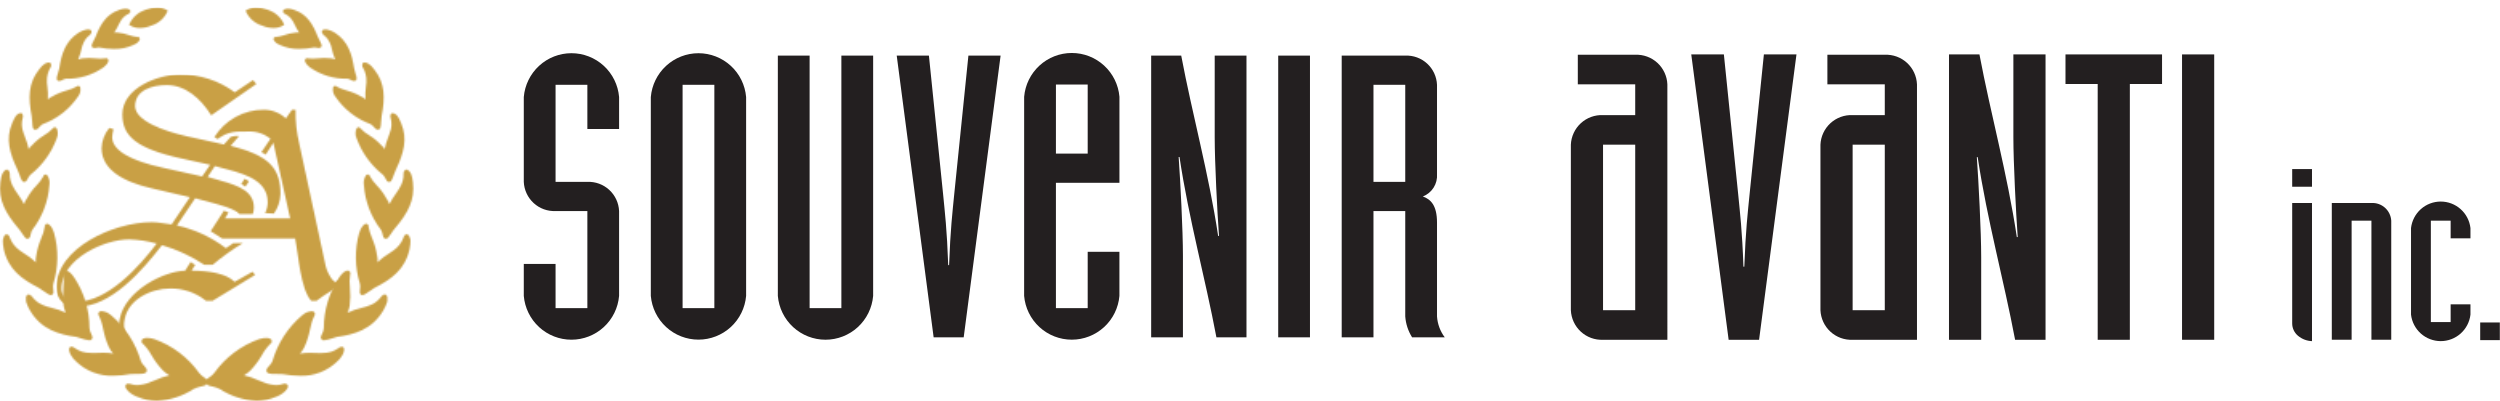
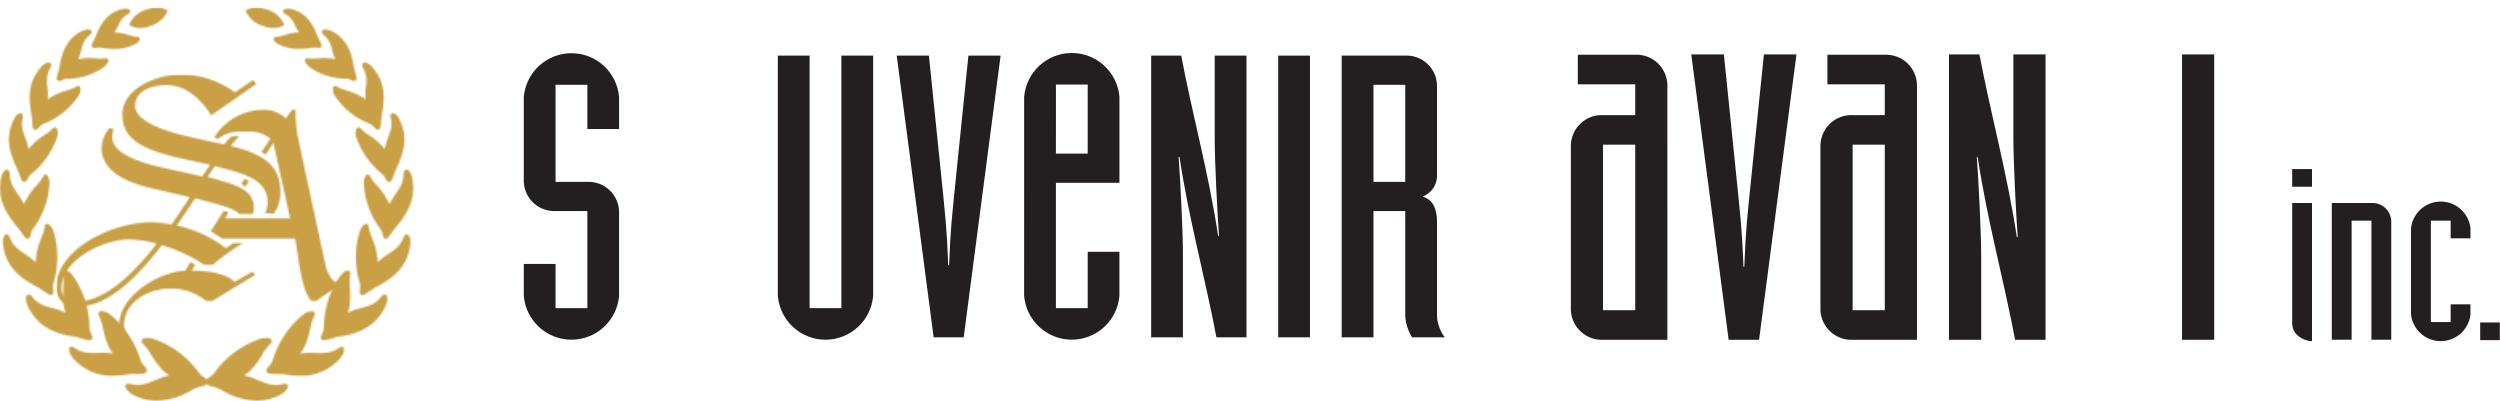
<svg xmlns="http://www.w3.org/2000/svg" width="1559" height="250" viewBox="0 0 1559 250" fill="none">
  <g clip-path="url(#clip0_798_2355)">
    <mask id="mask0_798_2355" style="mask-type:luminance" maskUnits="userSpaceOnUse" x="14" y="0" width="1545" height="249">
      <path d="M1559 0H14.13V248.142H1559V0Z" fill="white" />
    </mask>
    <g mask="url(#mask0_798_2355)">
      <path d="M326.636 164.585H346.451V192.137H366.28V131.613H346.451C343.957 131.722 341.465 131.338 339.119 130.482C336.773 129.626 334.619 128.316 332.779 126.626C330.939 124.936 329.449 122.899 328.395 120.633C327.341 118.366 326.743 115.913 326.636 113.415V60.5C327.272 53.046 330.679 46.102 336.181 41.043C341.683 35.983 348.881 33.175 356.351 33.175C363.822 33.175 371.02 35.983 376.522 41.043C382.024 46.102 385.431 53.046 386.067 60.5V80.434H366.28V52.882H346.451V113.415H366.28C371.312 113.204 376.222 115.002 379.931 118.415C383.64 121.827 385.845 126.574 386.062 131.613V184.514C385.426 191.968 382.02 198.912 376.517 203.971C371.015 209.031 363.817 211.839 356.347 211.839C348.877 211.839 341.679 209.031 336.176 203.971C330.674 198.912 327.268 191.968 326.632 184.514L326.636 164.585Z" fill="#231F20" />
-       <path d="M405.849 60.509C406.485 53.055 409.891 46.112 415.393 41.052C420.896 35.992 428.094 33.185 435.564 33.185C443.034 33.185 450.232 35.992 455.734 41.052C461.237 46.112 464.643 53.055 465.279 60.509V184.523C464.63 191.968 461.218 198.899 455.717 203.948C450.217 208.997 443.026 211.798 435.564 211.798C428.102 211.798 420.911 208.997 415.41 203.948C409.909 198.899 406.498 191.968 405.849 184.523V60.509ZM445.469 52.882H425.663V192.137H445.469V52.882Z" fill="#231F20" />
      <path d="M544.491 184.524C543.855 191.978 540.449 198.921 534.947 203.981C529.444 209.041 522.246 211.848 514.776 211.848C507.306 211.848 500.108 209.041 494.605 203.981C489.103 198.921 485.697 191.978 485.061 184.524V34.679H504.876V192.146H524.681V34.679H544.496L544.491 184.524Z" fill="#231F20" />
      <path d="M559.196 34.679H579.27L588.11 121.038C589.179 132.118 590.517 142.934 591.313 165.335H591.85C592.66 142.939 593.993 132.118 595.067 121.038L603.898 34.679H623.977L600.959 210.363H582.218L559.196 34.679Z" fill="#231F20" />
      <path d="M638.658 60.335C639.3 52.886 642.709 45.95 648.21 40.896C653.711 35.842 660.905 33.038 668.371 33.038C675.836 33.038 683.03 35.842 688.531 40.896C694.032 45.95 697.441 52.886 698.083 60.335V113.981H658.473V192.156H678.287V157.042H698.069V184.524C697.427 191.972 694.018 198.909 688.517 203.963C683.016 209.017 675.822 211.821 668.356 211.821C660.891 211.821 653.697 209.017 648.196 203.963C642.695 198.909 639.286 191.972 638.644 184.524L638.658 60.335ZM658.473 95.769H678.287V52.712H658.482L658.473 95.769Z" fill="#231F20" />
      <path d="M717.865 34.679H736.611C743.568 71.59 753.746 107.995 759.633 147.118H760.165C759.096 132.363 757.49 101.118 757.49 85.613V34.679H777.305V210.363H758.559C751.607 173.453 741.424 137.038 735.542 97.915H735.005C736.069 112.674 737.68 143.929 737.68 159.429V210.373H717.865V34.679Z" fill="#231F20" />
      <path d="M816.897 34.675H797.092V210.359H816.897V34.675Z" fill="#231F20" />
      <path d="M836.684 34.675H876.309C878.804 34.566 881.297 34.952 883.644 35.809C885.991 36.667 888.146 37.98 889.986 39.672C891.826 41.364 893.315 43.404 894.367 45.673C895.419 47.942 896.015 50.397 896.119 52.896V108.495C896.345 111.473 895.608 114.445 894.018 116.971C892.427 119.497 890.068 121.444 887.288 122.524C892.101 124.245 896.119 127.934 896.119 138.759V197.316C896.433 202.039 898.108 206.57 900.942 210.359H880.585C878.111 206.429 876.644 201.949 876.313 197.316V131.618H856.498V210.359H836.684V34.675ZM856.498 113.415H876.313V52.896H856.498V113.415Z" fill="#231F20" />
      <path d="M1039.78 211.891H999.653C997.126 212 994.602 211.608 992.226 210.739C989.85 209.87 987.667 208.541 985.804 206.828C983.941 205.114 982.433 203.05 981.367 200.752C980.3 198.455 979.696 195.97 979.589 193.439V90.217C979.697 87.687 980.302 85.203 981.369 82.907C982.436 80.611 983.944 78.548 985.808 76.835C987.671 75.123 989.853 73.795 992.228 72.928C994.604 72.06 997.127 71.669 999.653 71.778H1019.72V52.58H983.922V34.141H1019.72C1022.24 34.033 1024.77 34.424 1027.14 35.292C1029.52 36.16 1031.7 37.489 1033.56 39.201C1035.42 40.913 1036.93 42.976 1037.99 45.271C1039.06 47.567 1039.67 50.05 1039.77 52.58L1039.78 211.891ZM999.653 193.439H1019.72V90.217H999.653V193.439Z" fill="#231F20" />
      <path d="M1195.43 211.892H1155.3C1152.78 212.002 1150.25 211.612 1147.87 210.744C1145.5 209.876 1143.31 208.547 1141.45 206.833C1139.58 205.119 1138.07 203.054 1137.01 200.756C1135.94 198.457 1135.34 195.971 1135.23 193.439V90.217C1135.34 87.686 1135.94 85.201 1137.01 82.905C1138.08 80.608 1139.59 78.545 1141.45 76.832C1143.32 75.12 1145.5 73.792 1147.88 72.925C1150.25 72.058 1152.78 71.668 1155.3 71.778H1175.35V52.58H1139.56V34.142H1175.35C1180.46 33.92 1185.44 35.739 1189.21 39.197C1192.97 42.654 1195.21 47.469 1195.43 52.58L1195.43 211.892ZM1155.3 193.439H1175.35V90.217H1155.3V193.439Z" fill="#231F20" />
      <path d="M1054.67 33.943H1075.01L1083.96 121.415C1085.05 132.637 1086.41 143.585 1087.21 166.283H1087.75C1088.57 143.599 1089.92 132.637 1091.01 121.415L1099.96 33.943H1120.28L1096.96 211.891H1077.98L1054.67 33.943Z" fill="#231F20" />
      <path d="M1215.4 33.943H1234.38C1241.45 71.325 1251.74 108.212 1257.7 147.84H1258.24C1257.17 132.887 1255.54 101.241 1255.54 85.538V33.943H1275.6V211.891H1256.62C1249.55 174.505 1239.27 137.623 1233.28 97.995H1232.75C1233.84 112.948 1235.47 144.604 1235.47 160.307V211.891H1215.39L1215.4 33.943Z" fill="#231F20" />
-       <path d="M1308.12 52.382H1288.04V33.934H1348.25V52.382H1328.17V211.887H1308.12L1308.12 52.382Z" fill="#231F20" />
      <path d="M1380.78 33.934H1360.72V211.882H1380.78V33.934Z" fill="#231F20" />
      <path d="M1441.76 212.736C1438.58 212.623 1435.53 211.462 1433.08 209.434C1431.94 208.496 1431.01 207.316 1430.38 205.977C1429.74 204.639 1429.41 203.175 1429.41 201.693V126.585H1441.76L1441.76 212.736ZM1441.76 116.443H1429.41V105.415H1441.76V116.443ZM1559 212.113H1546.65V201.085H1559V212.113Z" fill="#231F20" />
      <path d="M1454.11 126.59H1478.82C1481.92 126.416 1484.96 127.48 1487.28 129.55C1489.59 131.619 1491 134.524 1491.18 137.627V211.849H1478.82V137.627H1466.47V211.849H1454.11V126.59Z" fill="#231F20" />
      <path d="M1540.58 196.193C1540.05 200.746 1537.87 204.945 1534.45 207.993C1531.04 211.04 1526.62 212.724 1522.04 212.724C1517.47 212.724 1513.05 211.04 1509.63 207.993C1506.22 204.945 1504.04 200.746 1503.51 196.193V142.217C1504.04 137.665 1506.22 133.466 1509.63 130.418C1513.05 127.37 1517.47 125.686 1522.04 125.686C1526.62 125.686 1531.04 127.37 1534.45 130.418C1537.87 133.466 1540.05 137.665 1540.58 142.217V148.623H1528.22V137.623H1515.88V200.83H1528.22V189.783H1540.58V196.193Z" fill="#231F20" />
    </g>
    <mask id="mask1_798_2355" style="mask-type:luminance" maskUnits="userSpaceOnUse" x="-1" y="4" width="259" height="246">
-       <path d="M88.34 212.264C88.227 212.653 88.241 213.067 88.381 213.447C88.521 213.827 88.779 214.151 89.117 214.373C91.223 216.446 93.012 218.819 94.425 221.415C96.425 224.914 98.847 228.154 101.636 231.061C102.827 232.24 104.174 233.25 105.64 234.061C102.547 234.771 99.537 235.802 96.658 237.137C95.311 237.712 94.148 238.208 93.078 238.552L92.834 238.641C90.471 239.559 87.971 240.071 85.439 240.156C84.009 240.174 82.589 239.923 81.252 239.415C80.892 239.301 80.517 239.244 80.14 239.245C79.76 239.204 79.375 239.28 79.039 239.463C78.702 239.645 78.429 239.927 78.256 240.269C77.856 241.255 78.482 242.486 80.239 244.217C81.821 245.657 83.678 246.761 85.698 247.462C89.535 249.118 93.667 249.981 97.845 250C105.975 249.588 113.854 247.039 120.688 242.608C122.021 241.966 123.418 241.47 124.857 241.127C126.632 240.656 128.314 240.599 128.888 239.476C129.491 240.608 131.173 240.646 132.92 241.127C134.356 241.469 135.752 241.963 137.084 242.599C143.919 247.036 151.802 249.589 159.936 250C164.114 249.976 168.245 249.113 172.083 247.462C174.087 246.765 175.93 245.673 177.505 244.25C179.299 242.486 179.926 241.255 179.516 240.269C179.191 239.794 178.708 239.45 178.154 239.297C177.6 239.144 177.009 239.193 176.487 239.434C175.161 239.93 173.754 240.175 172.338 240.156C169.808 240.074 167.311 239.562 164.953 238.641L164.675 238.547C163.629 238.207 162.466 237.712 161.123 237.132C158.243 235.797 155.231 234.766 152.137 234.057C153.605 233.243 154.955 232.232 156.15 231.052C158.934 228.143 161.354 224.905 163.356 221.41C164.758 218.828 166.531 216.464 168.617 214.396C168.963 214.175 169.23 213.849 169.376 213.465C169.523 213.081 169.542 212.66 169.432 212.264C168.834 210.538 165.508 210.174 161.552 211.486C150.316 215.496 140.57 222.844 133.612 232.547C132.859 233.447 132.008 234.261 131.074 234.972C129.986 235.868 129.129 235.844 128.893 236.858C128.653 235.915 127.763 235.863 126.708 234.972C125.777 234.261 124.925 233.451 124.169 232.557C117.223 222.848 107.484 215.494 96.253 211.476C94.836 210.982 93.35 210.713 91.849 210.679C90.012 210.679 88.703 211.231 88.35 212.259M61.465 195.005C61.325 195.308 61.27 195.645 61.308 195.978C61.345 196.31 61.473 196.626 61.677 196.891C62.948 199.508 63.842 202.292 64.334 205.16C65.071 209.001 66.242 212.745 67.824 216.321C68.559 217.826 69.501 219.222 70.621 220.467C68.626 220.147 66.608 219.989 64.588 219.995C63.283 219.995 62.054 220.042 60.914 220.09C59.944 220.118 59.03 220.16 58.215 220.16H57.66C57.353 220.123 56.967 220.108 56.505 220.075C52.951 220.166 49.464 219.095 46.572 217.024C46.032 216.519 45.335 216.216 44.599 216.165C44.35 216.154 44.103 216.208 43.882 216.323C43.661 216.439 43.474 216.61 43.341 216.821C42.823 217.618 43.026 218.943 43.968 221.066C44.938 222.854 46.239 224.44 47.801 225.741C53.911 231.475 62.04 234.55 70.409 234.292C74.101 234.25 77.783 233.913 81.421 233.283C82.701 233.178 83.986 233.145 85.269 233.184H86.682C88.943 233.184 91.18 233.038 91.576 231.363C91.774 230.156 90.888 229.203 89.956 228.193C89.095 227.36 88.393 226.377 87.883 225.292C84.64 214.059 78.136 204.044 69.199 196.519C67.601 195.112 65.606 194.235 63.49 194.009C63.089 193.961 62.682 194.03 62.319 194.207C61.955 194.384 61.651 194.663 61.442 195.009M188.554 196.514C179.613 204.036 173.109 214.052 169.87 225.288C169.36 226.388 168.651 227.385 167.779 228.226C166.837 229.236 165.965 230.189 166.168 231.457C166.549 233.075 168.787 233.217 171.043 233.217H172.456C173.728 233.178 175.002 233.211 176.271 233.316C179.923 233.945 183.619 234.282 187.325 234.325C195.697 234.576 203.827 231.492 209.933 225.75C211.463 224.47 212.741 222.915 213.701 221.165C214.671 219 214.869 217.679 214.351 216.877C214.215 216.668 214.027 216.498 213.806 216.383C213.585 216.268 213.338 216.212 213.088 216.222C212.354 216.272 211.659 216.573 211.12 217.075C208.228 219.151 204.738 220.224 201.182 220.132C200.711 220.16 200.334 220.179 200.098 220.207H199.477C198.652 220.207 197.753 220.17 196.778 220.137C195.638 220.09 194.423 220.042 193.104 220.042C191.082 220.037 189.063 220.194 187.066 220.514C188.188 219.27 189.13 217.874 189.864 216.368C191.454 212.801 192.633 209.065 193.377 205.231C193.864 202.392 194.742 199.635 195.987 197.038C196.21 196.765 196.352 196.436 196.398 196.087C196.444 195.737 196.391 195.382 196.246 195.061C196.036 194.714 195.731 194.435 195.366 194.257C195.002 194.08 194.594 194.012 194.192 194.061C192.082 194.285 190.094 195.161 188.502 196.566M39.564 169.34C39.385 169.609 39.275 169.918 39.241 170.24C39.207 170.562 39.252 170.888 39.371 171.189C39.776 173.918 39.825 176.688 39.517 179.429C39.182 183.156 39.232 186.907 39.667 190.623C39.926 192.142 40.383 193.62 41.029 195.019C38.233 193.677 35.294 192.658 32.268 191.981C31.204 191.703 30.243 191.462 29.442 191.203L28.745 190.958C25.254 190.027 22.18 187.938 20.027 185.033C19.791 184.654 19.475 184.331 19.102 184.087C18.728 183.842 18.306 183.682 17.865 183.618C17.66 183.614 17.456 183.654 17.268 183.736C17.079 183.817 16.91 183.938 16.772 184.09C16.179 184.745 16.019 185.976 16.259 188.146C16.886 190.086 17.725 191.951 18.76 193.708C25.792 205.561 36.808 208.604 47.599 210.104C48.494 210.311 49.554 210.651 50.618 210.995C52.231 211.61 53.917 212.013 55.634 212.193C56.802 212.193 57.278 211.66 57.429 211.292C57.947 210.349 57.429 209.297 56.897 208.198C56.256 207.084 55.883 205.835 55.809 204.552C55.775 193.32 52.444 182.345 46.228 172.995C44.462 170.302 42.46 168.689 40.92 168.689C40.659 168.681 40.399 168.736 40.163 168.85C39.927 168.963 39.722 169.131 39.564 169.34ZM211.539 172.962C205.298 182.332 201.954 193.336 201.926 204.599C201.845 205.864 201.473 207.092 200.838 208.189C200.296 209.297 199.788 210.34 200.273 211.222C200.437 211.556 200.702 211.831 201.031 212.005C201.36 212.18 201.736 212.245 202.105 212.193C203.82 212.013 205.505 211.61 207.116 210.995C208.185 210.651 209.245 210.311 210.055 210.123C220.926 208.599 231.947 205.557 238.998 193.665C240.047 191.893 240.886 190.004 241.499 188.038C241.725 185.957 241.56 184.736 240.972 184.09C240.833 183.939 240.664 183.818 240.475 183.737C240.287 183.656 240.084 183.615 239.879 183.618C239.429 183.685 239 183.851 238.623 184.104C238.245 184.357 237.927 184.69 237.693 185.08C235.542 187.971 232.475 190.045 228.994 190.962L228.33 191.207C227.515 191.481 226.554 191.726 225.504 192.005C222.469 192.681 219.52 193.7 216.715 195.042C217.363 193.64 217.821 192.156 218.076 190.632C218.515 186.921 218.567 183.175 218.232 179.453C217.927 176.737 217.969 173.993 218.359 171.288C218.488 170.977 218.539 170.639 218.509 170.304C218.479 169.969 218.367 169.646 218.185 169.363C218.025 169.156 217.818 168.989 217.581 168.878C217.345 168.766 217.085 168.713 216.823 168.722C215.269 168.722 213.286 170.335 211.548 172.967M28.331 140.071C28.162 140.257 28.036 140.477 27.96 140.716C27.885 140.956 27.862 141.208 27.892 141.457C27.476 143.897 26.753 146.275 25.74 148.533C24.257 151.961 23.216 155.564 22.641 159.255C22.284 160.662 22.185 162.123 22.349 163.566C20.121 161.478 17.683 159.628 15.072 158.047C14.248 157.514 13.489 157.024 12.872 156.575L12.599 156.368C9.622 154.363 7.345 151.477 6.085 148.113C5.911 147.34 5.233 146.118 4.149 146.118C2.694 146.118 2.12 148.094 1.757 149.891C1.761 151.635 1.943 153.373 2.298 155.08L2.374 155.552C5.148 167.665 13.056 173.858 24.04 179.41C24.982 179.957 26.074 180.726 27.125 181.467C29.353 183.047 30.77 184.014 31.792 184.014C32.143 184.02 32.482 183.886 32.734 183.641C33.554 182.825 33.394 181.637 33.205 180.387C32.989 179.27 33 178.121 33.238 177.009C36.451 166.639 36.603 155.559 33.676 145.104C32.588 141.731 30.883 139.542 29.353 139.542C29.153 139.542 28.956 139.584 28.775 139.665C28.593 139.747 28.43 139.865 28.297 140.014M224.03 145.108C221.094 155.572 221.245 166.663 224.463 177.042C224.7 178.148 224.71 179.291 224.491 180.401C224.322 181.651 224.166 182.84 224.991 183.67C225.115 183.79 225.263 183.884 225.425 183.947C225.587 184.009 225.759 184.038 225.933 184.033C226.955 184.033 228.372 183.061 230.605 181.486C231.655 180.745 232.734 179.976 233.643 179.448C244.674 173.877 252.586 167.689 255.37 155.509L255.436 155.085C255.801 153.342 255.98 151.564 255.968 149.783C255.624 148.066 255.026 146.085 253.613 146.085C252.525 146.085 251.847 147.307 251.682 148.038C250.424 151.42 248.137 154.323 245.145 156.335L244.9 156.524C244.254 156.995 243.487 157.467 242.672 158.009C240.069 159.588 237.637 161.433 235.414 163.514C235.584 162.116 235.491 160.699 235.141 159.335C234.566 155.6 233.517 151.954 232.018 148.486C231.03 146.273 230.309 143.95 229.87 141.566C229.911 141.292 229.892 141.013 229.816 140.747C229.74 140.48 229.607 140.234 229.427 140.024C229.295 139.875 229.132 139.756 228.95 139.675C228.768 139.593 228.571 139.552 228.372 139.552C226.837 139.552 225.141 141.741 224.053 145.104M1.441 108.387C0.916 109.763 0.57 111.201 0.41 112.665L0.245 113.637C-1.168 124.825 3.627 133.123 11.276 142.179C12.186 143.222 13.01 144.337 13.739 145.514C15.227 147.764 16.061 148.929 17.107 148.929C17.291 148.936 17.474 148.897 17.639 148.816C18.708 148.391 18.939 147.226 19.16 146.104C19.29 145.082 19.652 144.104 20.22 143.245C26.413 135.218 30.096 125.535 30.803 115.415C31.166 113.324 30.715 111.173 29.541 109.406C29.396 109.228 29.214 109.084 29.009 108.982C28.803 108.88 28.578 108.824 28.349 108.816C28.086 108.816 27.242 108.92 26.936 110.141C25.79 112.154 24.385 114.008 22.759 115.656C20.395 118.08 18.381 120.823 16.777 123.807C15.944 124.851 15.343 126.062 15.015 127.358C13.849 125.122 12.515 122.978 11.026 120.943C10.273 119.873 9.613 118.948 9.142 118.146C9.015 117.901 8.845 117.604 8.671 117.264C6.887 114.568 5.996 111.378 6.123 108.146C6.033 107.009 5.416 105.788 4.272 105.788C3.33 105.788 2.477 106.571 1.446 108.382M251.649 108.316C251.755 111.497 250.862 114.632 249.096 117.278C248.903 117.623 248.734 117.915 248.625 118.118C248.154 118.962 247.49 119.882 246.741 120.948C245.257 122.982 243.926 125.125 242.761 127.358C242.466 126.12 241.898 124.963 241.099 123.972C239.454 120.922 237.393 118.117 234.976 115.637C233.35 113.988 231.946 112.134 230.798 110.123C230.511 108.901 229.663 108.797 229.385 108.797C229.157 108.805 228.933 108.862 228.728 108.964C228.524 109.066 228.343 109.21 228.198 109.387C227.026 111.137 226.572 113.272 226.931 115.349C227.635 125.499 231.326 135.213 237.538 143.264C238.095 144.116 238.449 145.084 238.574 146.094C238.8 147.217 239.045 148.382 239.959 148.736C240.159 148.862 240.391 148.927 240.628 148.924C241.678 148.924 242.512 147.759 244 145.509C244.739 144.316 245.576 143.187 246.501 142.132C254.117 133.118 258.902 124.821 257.494 113.594L257.334 112.651C257.174 111.167 256.819 109.711 256.279 108.321C255.262 106.561 254.395 105.778 253.453 105.778C252.304 105.778 251.691 107.005 251.607 108.307M243.755 71.075C243.552 71.447 243.431 71.858 243.402 72.281C243.373 72.704 243.435 73.127 243.586 73.523C244.439 76.506 244.29 79.686 243.162 82.575L243.006 83.104C242.78 83.821 242.465 84.632 242.125 85.528C241.134 87.942 240.372 90.443 239.851 93C239.297 92.029 238.559 91.175 237.679 90.486C235.423 88.039 232.834 85.924 229.988 84.203C228.144 83.137 226.465 81.807 225.005 80.255C224.871 79.991 224.669 79.767 224.421 79.607C224.173 79.446 223.887 79.354 223.592 79.34C223.354 79.344 223.12 79.406 222.912 79.522C222.704 79.637 222.526 79.801 222.395 80C221.958 80.961 221.726 82.003 221.714 83.058C221.702 84.114 221.91 85.161 222.325 86.132C225.56 95.105 231.237 102.992 238.715 108.901C239.429 109.583 239.998 110.403 240.387 111.311C240.901 112.325 241.433 113.377 242.422 113.439L242.714 113.472C243.995 113.472 244.631 111.698 245.592 109.009C245.955 107.939 246.374 106.889 246.85 105.863C251.809 95.486 254.277 86.599 250.147 76.797C249.902 76.273 249.676 75.778 249.473 75.33C249.051 74.221 248.47 73.178 247.749 72.236C247.044 71.338 246.039 70.725 244.918 70.509C244.702 70.507 244.488 70.558 244.296 70.66C244.104 70.761 243.941 70.909 243.821 71.09M9.957 72.259C9.248 73.194 8.678 74.227 8.266 75.325C8.059 75.797 7.837 76.269 7.569 76.83C3.481 86.599 5.949 95.505 10.913 105.863C11.385 106.889 11.801 107.939 12.161 109.009C13.103 111.698 13.763 113.472 15.044 113.472H15.19C16.329 113.387 16.857 112.34 17.375 111.321C17.768 110.408 18.34 109.584 19.057 108.896C26.523 102.991 32.193 95.115 35.428 86.156C35.842 85.184 36.049 84.138 36.037 83.082C36.025 82.026 35.793 80.985 35.358 80.023C35.227 79.825 35.051 79.661 34.843 79.546C34.636 79.431 34.403 79.368 34.166 79.363C33.883 79.366 33.606 79.444 33.363 79.589C33.12 79.734 32.919 79.941 32.781 80.189C31.315 81.775 29.617 83.129 27.747 84.207C24.958 85.885 22.421 87.95 20.21 90.34C19.28 91.074 18.496 91.976 17.898 93C17.374 90.438 16.609 87.932 15.614 85.514C15.27 84.623 14.968 83.816 14.742 83.127L14.577 82.561C13.448 79.653 13.307 76.454 14.177 73.457C14.318 73.069 14.373 72.655 14.34 72.243C14.307 71.831 14.185 71.431 13.984 71.071C13.862 70.89 13.698 70.743 13.506 70.642C13.313 70.54 13.099 70.488 12.882 70.49C11.72 70.693 10.672 71.316 9.938 72.24M27.77 39.835C26.41 40.854 25.224 42.087 24.256 43.486C17.587 51.887 17.625 61.09 19.735 72.321C19.934 73.549 20.056 74.789 20.102 76.033C20.267 78.863 20.375 80.717 21.685 80.84C21.82 80.867 21.957 80.88 22.095 80.877C23.117 80.877 23.823 80.08 24.577 79.231C25.132 78.524 25.806 77.919 26.569 77.443C35.436 74.207 43.079 68.291 48.442 60.514C49.172 59.68 49.695 58.684 49.968 57.608C50.24 56.533 50.255 55.408 50.011 54.325C49.9 54.097 49.728 53.904 49.514 53.769C49.301 53.633 49.053 53.559 48.8 53.557C48.607 53.555 48.415 53.592 48.236 53.666C48.057 53.739 47.895 53.848 47.759 53.986C45.862 55.042 43.837 55.851 41.735 56.392C38.63 57.23 35.642 58.451 32.838 60.028C31.728 60.511 30.716 61.194 29.852 62.042C30.021 59.282 29.906 56.511 29.508 53.773C29.414 52.939 29.32 52.179 29.277 51.599V50.906C29.116 47.768 29.911 44.656 31.557 41.981C31.767 41.639 31.896 41.252 31.932 40.852C31.968 40.452 31.91 40.049 31.764 39.675C31.621 39.44 31.416 39.25 31.171 39.124C30.927 38.998 30.653 38.942 30.379 38.962C29.45 39.053 28.553 39.359 27.761 39.854M226.013 39.689C225.864 40.079 225.81 40.5 225.855 40.916C225.9 41.331 226.043 41.73 226.272 42.08C227.869 44.717 228.638 47.774 228.481 50.854V51.472C228.434 52.156 228.344 52.915 228.25 53.75C227.849 56.493 227.733 59.271 227.906 62.038C227.087 61.213 226.118 60.552 225.052 60.09C222.208 58.486 219.177 57.243 216.028 56.387C213.979 55.862 212 55.093 210.135 54.094C209.985 53.93 209.804 53.797 209.601 53.704C209.399 53.611 209.18 53.559 208.958 53.552C208.705 53.555 208.459 53.629 208.246 53.764C208.033 53.9 207.862 54.093 207.752 54.321C207.504 55.396 207.515 56.516 207.782 57.586C208.05 58.657 208.567 59.649 209.292 60.481C214.64 68.254 222.269 74.168 231.123 77.406C231.912 77.879 232.607 78.495 233.172 79.222C233.925 80.075 234.637 80.868 235.654 80.868C235.755 80.874 235.857 80.865 235.955 80.84C237.368 80.707 237.486 78.844 237.651 76.019C237.693 74.773 237.816 73.532 238.018 72.302C240.128 61.075 240.166 51.887 233.511 43.505C232.534 42.089 231.331 40.844 229.95 39.821C229.167 39.334 228.282 39.036 227.364 38.948C227.09 38.931 226.817 38.991 226.574 39.12C226.331 39.249 226.129 39.442 225.989 39.679M200.772 19.34C200.357 20.396 201.375 21.453 201.865 21.882C203.85 23.357 205.331 25.412 206.104 27.764C206.194 27.995 206.298 28.22 206.414 28.439L206.721 29.707C207.263 32.223 208.027 34.686 209.005 37.066C208.157 36.703 207.257 36.477 206.339 36.396C203.623 36.111 200.884 36.111 198.167 36.396C196.133 36.625 194.079 36.625 192.044 36.396C191.872 36.321 191.686 36.281 191.499 36.281C191.311 36.28 191.125 36.319 190.952 36.394C190.78 36.468 190.625 36.578 190.497 36.716C190.368 36.853 190.27 37.016 190.207 37.193C189.793 38.486 191.149 40.495 193.504 42.193C200.274 46.851 208.334 49.26 216.546 49.08C217.376 49.186 218.177 49.457 218.901 49.877C219.475 50.224 220.118 50.44 220.785 50.509C221.119 50.52 221.448 50.426 221.727 50.24C222.89 49.585 222.377 47.962 221.661 45.712C221.287 44.635 220.996 43.532 220.789 42.41C219.503 33.976 217.111 25.429 208.355 20.108L208.101 19.981C206.889 19.292 205.585 18.779 204.229 18.457C203.753 18.371 203.271 18.324 202.788 18.316C201.723 18.316 201.055 18.642 200.786 19.321M53.647 18.481C52.259 18.794 50.926 19.31 49.69 20.014L49.361 20.179C40.68 25.472 38.292 34.009 37.002 42.453C36.792 43.564 36.501 44.658 36.13 45.726C35.414 47.972 34.906 49.594 35.984 50.203C36.278 50.412 36.631 50.523 36.992 50.519C37.659 50.449 38.302 50.233 38.876 49.887C39.589 49.472 40.377 49.202 41.193 49.09C49.404 49.277 57.467 46.874 64.239 42.222C66.665 40.486 67.965 38.519 67.536 37.203C67.458 36.935 67.294 36.701 67.069 36.538C66.844 36.374 66.571 36.289 66.293 36.297C66.133 36.291 65.973 36.315 65.822 36.368C63.753 36.648 61.657 36.659 59.586 36.401C56.889 36.127 54.172 36.127 51.475 36.401C50.536 36.479 49.615 36.709 48.748 37.08C49.731 34.699 50.502 32.234 51.051 29.717L51.296 28.618C51.405 28.392 51.527 28.113 51.673 27.769C52.483 25.357 54.026 23.259 56.086 21.769C56.411 21.467 57.415 20.406 57.028 19.354C56.765 18.684 56.086 18.34 55.027 18.34C54.573 18.345 54.12 18.393 53.675 18.481M74.498 6.132C66.09 8.797 62.365 15.788 59.591 22.967C59.258 23.792 58.868 24.593 58.422 25.363C57.48 27.123 56.538 28.792 57.707 29.608C58.061 29.811 58.455 29.935 58.861 29.971C59.268 30.006 59.677 29.954 60.062 29.816C60.784 29.602 61.544 29.547 62.289 29.656C65.167 30.231 68.092 30.528 71.026 30.542C75.282 30.639 79.504 29.758 83.367 27.967C85.83 26.934 87.431 25.264 87.177 24.009C87.142 23.846 87.075 23.691 86.978 23.554C86.882 23.417 86.759 23.301 86.617 23.212C86.475 23.124 86.317 23.066 86.151 23.041C85.986 23.015 85.817 23.024 85.656 23.066C83.96 22.889 82.292 22.51 80.686 21.939C78.338 21.133 75.906 20.592 73.438 20.325C72.7 20.204 71.948 20.204 71.21 20.325C72.284 18.744 73.229 17.078 74.036 15.344C74.342 14.712 74.634 14.123 74.888 13.656L75.053 13.392C76.157 11.371 77.858 9.743 79.924 8.731C80.545 8.505 81.431 7.821 81.294 6.896C81.106 5.575 79.156 5.453 78.506 5.42C78.359 5.4 78.211 5.39 78.063 5.391C76.844 5.456 75.642 5.706 74.498 6.132ZM179.356 5.415C178.621 5.457 176.676 5.58 176.483 6.896C176.351 7.84 177.227 8.5 177.844 8.722C179.908 9.739 181.61 11.367 182.719 13.387L182.86 13.599C183.143 14.123 183.439 14.712 183.745 15.349C184.549 17.083 185.494 18.747 186.571 20.325C185.859 20.219 185.136 20.219 184.424 20.325C181.926 20.591 179.467 21.135 177.09 21.948C175.483 22.52 173.813 22.899 172.116 23.075C171.955 23.035 171.786 23.027 171.622 23.053C171.457 23.079 171.299 23.137 171.157 23.225C171.015 23.313 170.892 23.429 170.796 23.565C170.699 23.701 170.631 23.856 170.595 24.019C170.346 25.278 171.947 26.943 174.363 27.962C178.238 29.743 182.469 30.614 186.731 30.509C189.68 30.496 192.62 30.197 195.511 29.618C196.246 29.523 196.993 29.579 197.706 29.783C198.09 29.921 198.499 29.974 198.906 29.938C199.312 29.902 199.706 29.778 200.061 29.575C201.21 28.778 200.301 27.108 199.345 25.33C198.898 24.55 198.506 23.74 198.172 22.906C195.403 15.769 191.696 8.774 183.298 6.132C182.17 5.706 180.983 5.455 179.78 5.387C179.638 5.384 179.496 5.393 179.356 5.415ZM97.916 4.717C95.668 4.772 93.443 5.179 91.322 5.924L90.3 6.302C88.218 7.003 86.302 8.122 84.668 9.591C83.033 11.06 81.715 12.848 80.795 14.844L80.54 15.519L81.153 15.887C83.015 16.954 85.131 17.497 87.276 17.457C89.653 17.428 92.002 16.947 94.199 16.038L94.487 15.92C96.644 15.256 98.636 14.144 100.335 12.657C102.034 11.169 103.4 9.34 104.345 7.288L104.599 6.604L103.968 6.245C102.122 5.207 100.033 4.68 97.916 4.717ZM159.856 4.717C157.738 4.68 155.648 5.208 153.799 6.245L153.178 6.604L153.423 7.288C154.372 9.343 155.744 11.175 157.448 12.665C159.152 14.153 161.151 15.266 163.314 15.929L163.577 16.038C165.771 16.95 168.121 17.43 170.496 17.453C172.641 17.493 174.758 16.951 176.619 15.882L177.236 15.514L176.991 14.835C176.068 12.839 174.748 11.052 173.113 9.584C171.477 8.116 169.559 6.998 167.477 6.297L166.45 5.924C164.329 5.179 162.104 4.771 159.856 4.717Z" fill="white" />
+       <path d="M88.34 212.264C88.227 212.653 88.241 213.067 88.381 213.447C88.521 213.827 88.779 214.151 89.117 214.373C91.223 216.446 93.012 218.819 94.425 221.415C96.425 224.914 98.847 228.154 101.636 231.061C102.827 232.24 104.174 233.25 105.64 234.061C102.547 234.771 99.537 235.802 96.658 237.137C95.311 237.712 94.148 238.208 93.078 238.552L92.834 238.641C90.471 239.559 87.971 240.071 85.439 240.156C80.892 239.301 80.517 239.244 80.14 239.245C79.76 239.204 79.375 239.28 79.039 239.463C78.702 239.645 78.429 239.927 78.256 240.269C77.856 241.255 78.482 242.486 80.239 244.217C81.821 245.657 83.678 246.761 85.698 247.462C89.535 249.118 93.667 249.981 97.845 250C105.975 249.588 113.854 247.039 120.688 242.608C122.021 241.966 123.418 241.47 124.857 241.127C126.632 240.656 128.314 240.599 128.888 239.476C129.491 240.608 131.173 240.646 132.92 241.127C134.356 241.469 135.752 241.963 137.084 242.599C143.919 247.036 151.802 249.589 159.936 250C164.114 249.976 168.245 249.113 172.083 247.462C174.087 246.765 175.93 245.673 177.505 244.25C179.299 242.486 179.926 241.255 179.516 240.269C179.191 239.794 178.708 239.45 178.154 239.297C177.6 239.144 177.009 239.193 176.487 239.434C175.161 239.93 173.754 240.175 172.338 240.156C169.808 240.074 167.311 239.562 164.953 238.641L164.675 238.547C163.629 238.207 162.466 237.712 161.123 237.132C158.243 235.797 155.231 234.766 152.137 234.057C153.605 233.243 154.955 232.232 156.15 231.052C158.934 228.143 161.354 224.905 163.356 221.41C164.758 218.828 166.531 216.464 168.617 214.396C168.963 214.175 169.23 213.849 169.376 213.465C169.523 213.081 169.542 212.66 169.432 212.264C168.834 210.538 165.508 210.174 161.552 211.486C150.316 215.496 140.57 222.844 133.612 232.547C132.859 233.447 132.008 234.261 131.074 234.972C129.986 235.868 129.129 235.844 128.893 236.858C128.653 235.915 127.763 235.863 126.708 234.972C125.777 234.261 124.925 233.451 124.169 232.557C117.223 222.848 107.484 215.494 96.253 211.476C94.836 210.982 93.35 210.713 91.849 210.679C90.012 210.679 88.703 211.231 88.35 212.259M61.465 195.005C61.325 195.308 61.27 195.645 61.308 195.978C61.345 196.31 61.473 196.626 61.677 196.891C62.948 199.508 63.842 202.292 64.334 205.16C65.071 209.001 66.242 212.745 67.824 216.321C68.559 217.826 69.501 219.222 70.621 220.467C68.626 220.147 66.608 219.989 64.588 219.995C63.283 219.995 62.054 220.042 60.914 220.09C59.944 220.118 59.03 220.16 58.215 220.16H57.66C57.353 220.123 56.967 220.108 56.505 220.075C52.951 220.166 49.464 219.095 46.572 217.024C46.032 216.519 45.335 216.216 44.599 216.165C44.35 216.154 44.103 216.208 43.882 216.323C43.661 216.439 43.474 216.61 43.341 216.821C42.823 217.618 43.026 218.943 43.968 221.066C44.938 222.854 46.239 224.44 47.801 225.741C53.911 231.475 62.04 234.55 70.409 234.292C74.101 234.25 77.783 233.913 81.421 233.283C82.701 233.178 83.986 233.145 85.269 233.184H86.682C88.943 233.184 91.18 233.038 91.576 231.363C91.774 230.156 90.888 229.203 89.956 228.193C89.095 227.36 88.393 226.377 87.883 225.292C84.64 214.059 78.136 204.044 69.199 196.519C67.601 195.112 65.606 194.235 63.49 194.009C63.089 193.961 62.682 194.03 62.319 194.207C61.955 194.384 61.651 194.663 61.442 195.009M188.554 196.514C179.613 204.036 173.109 214.052 169.87 225.288C169.36 226.388 168.651 227.385 167.779 228.226C166.837 229.236 165.965 230.189 166.168 231.457C166.549 233.075 168.787 233.217 171.043 233.217H172.456C173.728 233.178 175.002 233.211 176.271 233.316C179.923 233.945 183.619 234.282 187.325 234.325C195.697 234.576 203.827 231.492 209.933 225.75C211.463 224.47 212.741 222.915 213.701 221.165C214.671 219 214.869 217.679 214.351 216.877C214.215 216.668 214.027 216.498 213.806 216.383C213.585 216.268 213.338 216.212 213.088 216.222C212.354 216.272 211.659 216.573 211.12 217.075C208.228 219.151 204.738 220.224 201.182 220.132C200.711 220.16 200.334 220.179 200.098 220.207H199.477C198.652 220.207 197.753 220.17 196.778 220.137C195.638 220.09 194.423 220.042 193.104 220.042C191.082 220.037 189.063 220.194 187.066 220.514C188.188 219.27 189.13 217.874 189.864 216.368C191.454 212.801 192.633 209.065 193.377 205.231C193.864 202.392 194.742 199.635 195.987 197.038C196.21 196.765 196.352 196.436 196.398 196.087C196.444 195.737 196.391 195.382 196.246 195.061C196.036 194.714 195.731 194.435 195.366 194.257C195.002 194.08 194.594 194.012 194.192 194.061C192.082 194.285 190.094 195.161 188.502 196.566M39.564 169.34C39.385 169.609 39.275 169.918 39.241 170.24C39.207 170.562 39.252 170.888 39.371 171.189C39.776 173.918 39.825 176.688 39.517 179.429C39.182 183.156 39.232 186.907 39.667 190.623C39.926 192.142 40.383 193.62 41.029 195.019C38.233 193.677 35.294 192.658 32.268 191.981C31.204 191.703 30.243 191.462 29.442 191.203L28.745 190.958C25.254 190.027 22.18 187.938 20.027 185.033C19.791 184.654 19.475 184.331 19.102 184.087C18.728 183.842 18.306 183.682 17.865 183.618C17.66 183.614 17.456 183.654 17.268 183.736C17.079 183.817 16.91 183.938 16.772 184.09C16.179 184.745 16.019 185.976 16.259 188.146C16.886 190.086 17.725 191.951 18.76 193.708C25.792 205.561 36.808 208.604 47.599 210.104C48.494 210.311 49.554 210.651 50.618 210.995C52.231 211.61 53.917 212.013 55.634 212.193C56.802 212.193 57.278 211.66 57.429 211.292C57.947 210.349 57.429 209.297 56.897 208.198C56.256 207.084 55.883 205.835 55.809 204.552C55.775 193.32 52.444 182.345 46.228 172.995C44.462 170.302 42.46 168.689 40.92 168.689C40.659 168.681 40.399 168.736 40.163 168.85C39.927 168.963 39.722 169.131 39.564 169.34ZM211.539 172.962C205.298 182.332 201.954 193.336 201.926 204.599C201.845 205.864 201.473 207.092 200.838 208.189C200.296 209.297 199.788 210.34 200.273 211.222C200.437 211.556 200.702 211.831 201.031 212.005C201.36 212.18 201.736 212.245 202.105 212.193C203.82 212.013 205.505 211.61 207.116 210.995C208.185 210.651 209.245 210.311 210.055 210.123C220.926 208.599 231.947 205.557 238.998 193.665C240.047 191.893 240.886 190.004 241.499 188.038C241.725 185.957 241.56 184.736 240.972 184.09C240.833 183.939 240.664 183.818 240.475 183.737C240.287 183.656 240.084 183.615 239.879 183.618C239.429 183.685 239 183.851 238.623 184.104C238.245 184.357 237.927 184.69 237.693 185.08C235.542 187.971 232.475 190.045 228.994 190.962L228.33 191.207C227.515 191.481 226.554 191.726 225.504 192.005C222.469 192.681 219.52 193.7 216.715 195.042C217.363 193.64 217.821 192.156 218.076 190.632C218.515 186.921 218.567 183.175 218.232 179.453C217.927 176.737 217.969 173.993 218.359 171.288C218.488 170.977 218.539 170.639 218.509 170.304C218.479 169.969 218.367 169.646 218.185 169.363C218.025 169.156 217.818 168.989 217.581 168.878C217.345 168.766 217.085 168.713 216.823 168.722C215.269 168.722 213.286 170.335 211.548 172.967M28.331 140.071C28.162 140.257 28.036 140.477 27.96 140.716C27.885 140.956 27.862 141.208 27.892 141.457C27.476 143.897 26.753 146.275 25.74 148.533C24.257 151.961 23.216 155.564 22.641 159.255C22.284 160.662 22.185 162.123 22.349 163.566C20.121 161.478 17.683 159.628 15.072 158.047C14.248 157.514 13.489 157.024 12.872 156.575L12.599 156.368C9.622 154.363 7.345 151.477 6.085 148.113C5.911 147.34 5.233 146.118 4.149 146.118C2.694 146.118 2.12 148.094 1.757 149.891C1.761 151.635 1.943 153.373 2.298 155.08L2.374 155.552C5.148 167.665 13.056 173.858 24.04 179.41C24.982 179.957 26.074 180.726 27.125 181.467C29.353 183.047 30.77 184.014 31.792 184.014C32.143 184.02 32.482 183.886 32.734 183.641C33.554 182.825 33.394 181.637 33.205 180.387C32.989 179.27 33 178.121 33.238 177.009C36.451 166.639 36.603 155.559 33.676 145.104C32.588 141.731 30.883 139.542 29.353 139.542C29.153 139.542 28.956 139.584 28.775 139.665C28.593 139.747 28.43 139.865 28.297 140.014M224.03 145.108C221.094 155.572 221.245 166.663 224.463 177.042C224.7 178.148 224.71 179.291 224.491 180.401C224.322 181.651 224.166 182.84 224.991 183.67C225.115 183.79 225.263 183.884 225.425 183.947C225.587 184.009 225.759 184.038 225.933 184.033C226.955 184.033 228.372 183.061 230.605 181.486C231.655 180.745 232.734 179.976 233.643 179.448C244.674 173.877 252.586 167.689 255.37 155.509L255.436 155.085C255.801 153.342 255.98 151.564 255.968 149.783C255.624 148.066 255.026 146.085 253.613 146.085C252.525 146.085 251.847 147.307 251.682 148.038C250.424 151.42 248.137 154.323 245.145 156.335L244.9 156.524C244.254 156.995 243.487 157.467 242.672 158.009C240.069 159.588 237.637 161.433 235.414 163.514C235.584 162.116 235.491 160.699 235.141 159.335C234.566 155.6 233.517 151.954 232.018 148.486C231.03 146.273 230.309 143.95 229.87 141.566C229.911 141.292 229.892 141.013 229.816 140.747C229.74 140.48 229.607 140.234 229.427 140.024C229.295 139.875 229.132 139.756 228.95 139.675C228.768 139.593 228.571 139.552 228.372 139.552C226.837 139.552 225.141 141.741 224.053 145.104M1.441 108.387C0.916 109.763 0.57 111.201 0.41 112.665L0.245 113.637C-1.168 124.825 3.627 133.123 11.276 142.179C12.186 143.222 13.01 144.337 13.739 145.514C15.227 147.764 16.061 148.929 17.107 148.929C17.291 148.936 17.474 148.897 17.639 148.816C18.708 148.391 18.939 147.226 19.16 146.104C19.29 145.082 19.652 144.104 20.22 143.245C26.413 135.218 30.096 125.535 30.803 115.415C31.166 113.324 30.715 111.173 29.541 109.406C29.396 109.228 29.214 109.084 29.009 108.982C28.803 108.88 28.578 108.824 28.349 108.816C28.086 108.816 27.242 108.92 26.936 110.141C25.79 112.154 24.385 114.008 22.759 115.656C20.395 118.08 18.381 120.823 16.777 123.807C15.944 124.851 15.343 126.062 15.015 127.358C13.849 125.122 12.515 122.978 11.026 120.943C10.273 119.873 9.613 118.948 9.142 118.146C9.015 117.901 8.845 117.604 8.671 117.264C6.887 114.568 5.996 111.378 6.123 108.146C6.033 107.009 5.416 105.788 4.272 105.788C3.33 105.788 2.477 106.571 1.446 108.382M251.649 108.316C251.755 111.497 250.862 114.632 249.096 117.278C248.903 117.623 248.734 117.915 248.625 118.118C248.154 118.962 247.49 119.882 246.741 120.948C245.257 122.982 243.926 125.125 242.761 127.358C242.466 126.12 241.898 124.963 241.099 123.972C239.454 120.922 237.393 118.117 234.976 115.637C233.35 113.988 231.946 112.134 230.798 110.123C230.511 108.901 229.663 108.797 229.385 108.797C229.157 108.805 228.933 108.862 228.728 108.964C228.524 109.066 228.343 109.21 228.198 109.387C227.026 111.137 226.572 113.272 226.931 115.349C227.635 125.499 231.326 135.213 237.538 143.264C238.095 144.116 238.449 145.084 238.574 146.094C238.8 147.217 239.045 148.382 239.959 148.736C240.159 148.862 240.391 148.927 240.628 148.924C241.678 148.924 242.512 147.759 244 145.509C244.739 144.316 245.576 143.187 246.501 142.132C254.117 133.118 258.902 124.821 257.494 113.594L257.334 112.651C257.174 111.167 256.819 109.711 256.279 108.321C255.262 106.561 254.395 105.778 253.453 105.778C252.304 105.778 251.691 107.005 251.607 108.307M243.755 71.075C243.552 71.447 243.431 71.858 243.402 72.281C243.373 72.704 243.435 73.127 243.586 73.523C244.439 76.506 244.29 79.686 243.162 82.575L243.006 83.104C242.78 83.821 242.465 84.632 242.125 85.528C241.134 87.942 240.372 90.443 239.851 93C239.297 92.029 238.559 91.175 237.679 90.486C235.423 88.039 232.834 85.924 229.988 84.203C228.144 83.137 226.465 81.807 225.005 80.255C224.871 79.991 224.669 79.767 224.421 79.607C224.173 79.446 223.887 79.354 223.592 79.34C223.354 79.344 223.12 79.406 222.912 79.522C222.704 79.637 222.526 79.801 222.395 80C221.958 80.961 221.726 82.003 221.714 83.058C221.702 84.114 221.91 85.161 222.325 86.132C225.56 95.105 231.237 102.992 238.715 108.901C239.429 109.583 239.998 110.403 240.387 111.311C240.901 112.325 241.433 113.377 242.422 113.439L242.714 113.472C243.995 113.472 244.631 111.698 245.592 109.009C245.955 107.939 246.374 106.889 246.85 105.863C251.809 95.486 254.277 86.599 250.147 76.797C249.902 76.273 249.676 75.778 249.473 75.33C249.051 74.221 248.47 73.178 247.749 72.236C247.044 71.338 246.039 70.725 244.918 70.509C244.702 70.507 244.488 70.558 244.296 70.66C244.104 70.761 243.941 70.909 243.821 71.09M9.957 72.259C9.248 73.194 8.678 74.227 8.266 75.325C8.059 75.797 7.837 76.269 7.569 76.83C3.481 86.599 5.949 95.505 10.913 105.863C11.385 106.889 11.801 107.939 12.161 109.009C13.103 111.698 13.763 113.472 15.044 113.472H15.19C16.329 113.387 16.857 112.34 17.375 111.321C17.768 110.408 18.34 109.584 19.057 108.896C26.523 102.991 32.193 95.115 35.428 86.156C35.842 85.184 36.049 84.138 36.037 83.082C36.025 82.026 35.793 80.985 35.358 80.023C35.227 79.825 35.051 79.661 34.843 79.546C34.636 79.431 34.403 79.368 34.166 79.363C33.883 79.366 33.606 79.444 33.363 79.589C33.12 79.734 32.919 79.941 32.781 80.189C31.315 81.775 29.617 83.129 27.747 84.207C24.958 85.885 22.421 87.95 20.21 90.34C19.28 91.074 18.496 91.976 17.898 93C17.374 90.438 16.609 87.932 15.614 85.514C15.27 84.623 14.968 83.816 14.742 83.127L14.577 82.561C13.448 79.653 13.307 76.454 14.177 73.457C14.318 73.069 14.373 72.655 14.34 72.243C14.307 71.831 14.185 71.431 13.984 71.071C13.862 70.89 13.698 70.743 13.506 70.642C13.313 70.54 13.099 70.488 12.882 70.49C11.72 70.693 10.672 71.316 9.938 72.24M27.77 39.835C26.41 40.854 25.224 42.087 24.256 43.486C17.587 51.887 17.625 61.09 19.735 72.321C19.934 73.549 20.056 74.789 20.102 76.033C20.267 78.863 20.375 80.717 21.685 80.84C21.82 80.867 21.957 80.88 22.095 80.877C23.117 80.877 23.823 80.08 24.577 79.231C25.132 78.524 25.806 77.919 26.569 77.443C35.436 74.207 43.079 68.291 48.442 60.514C49.172 59.68 49.695 58.684 49.968 57.608C50.24 56.533 50.255 55.408 50.011 54.325C49.9 54.097 49.728 53.904 49.514 53.769C49.301 53.633 49.053 53.559 48.8 53.557C48.607 53.555 48.415 53.592 48.236 53.666C48.057 53.739 47.895 53.848 47.759 53.986C45.862 55.042 43.837 55.851 41.735 56.392C38.63 57.23 35.642 58.451 32.838 60.028C31.728 60.511 30.716 61.194 29.852 62.042C30.021 59.282 29.906 56.511 29.508 53.773C29.414 52.939 29.32 52.179 29.277 51.599V50.906C29.116 47.768 29.911 44.656 31.557 41.981C31.767 41.639 31.896 41.252 31.932 40.852C31.968 40.452 31.91 40.049 31.764 39.675C31.621 39.44 31.416 39.25 31.171 39.124C30.927 38.998 30.653 38.942 30.379 38.962C29.45 39.053 28.553 39.359 27.761 39.854M226.013 39.689C225.864 40.079 225.81 40.5 225.855 40.916C225.9 41.331 226.043 41.73 226.272 42.08C227.869 44.717 228.638 47.774 228.481 50.854V51.472C228.434 52.156 228.344 52.915 228.25 53.75C227.849 56.493 227.733 59.271 227.906 62.038C227.087 61.213 226.118 60.552 225.052 60.09C222.208 58.486 219.177 57.243 216.028 56.387C213.979 55.862 212 55.093 210.135 54.094C209.985 53.93 209.804 53.797 209.601 53.704C209.399 53.611 209.18 53.559 208.958 53.552C208.705 53.555 208.459 53.629 208.246 53.764C208.033 53.9 207.862 54.093 207.752 54.321C207.504 55.396 207.515 56.516 207.782 57.586C208.05 58.657 208.567 59.649 209.292 60.481C214.64 68.254 222.269 74.168 231.123 77.406C231.912 77.879 232.607 78.495 233.172 79.222C233.925 80.075 234.637 80.868 235.654 80.868C235.755 80.874 235.857 80.865 235.955 80.84C237.368 80.707 237.486 78.844 237.651 76.019C237.693 74.773 237.816 73.532 238.018 72.302C240.128 61.075 240.166 51.887 233.511 43.505C232.534 42.089 231.331 40.844 229.95 39.821C229.167 39.334 228.282 39.036 227.364 38.948C227.09 38.931 226.817 38.991 226.574 39.12C226.331 39.249 226.129 39.442 225.989 39.679M200.772 19.34C200.357 20.396 201.375 21.453 201.865 21.882C203.85 23.357 205.331 25.412 206.104 27.764C206.194 27.995 206.298 28.22 206.414 28.439L206.721 29.707C207.263 32.223 208.027 34.686 209.005 37.066C208.157 36.703 207.257 36.477 206.339 36.396C203.623 36.111 200.884 36.111 198.167 36.396C196.133 36.625 194.079 36.625 192.044 36.396C191.872 36.321 191.686 36.281 191.499 36.281C191.311 36.28 191.125 36.319 190.952 36.394C190.78 36.468 190.625 36.578 190.497 36.716C190.368 36.853 190.27 37.016 190.207 37.193C189.793 38.486 191.149 40.495 193.504 42.193C200.274 46.851 208.334 49.26 216.546 49.08C217.376 49.186 218.177 49.457 218.901 49.877C219.475 50.224 220.118 50.44 220.785 50.509C221.119 50.52 221.448 50.426 221.727 50.24C222.89 49.585 222.377 47.962 221.661 45.712C221.287 44.635 220.996 43.532 220.789 42.41C219.503 33.976 217.111 25.429 208.355 20.108L208.101 19.981C206.889 19.292 205.585 18.779 204.229 18.457C203.753 18.371 203.271 18.324 202.788 18.316C201.723 18.316 201.055 18.642 200.786 19.321M53.647 18.481C52.259 18.794 50.926 19.31 49.69 20.014L49.361 20.179C40.68 25.472 38.292 34.009 37.002 42.453C36.792 43.564 36.501 44.658 36.13 45.726C35.414 47.972 34.906 49.594 35.984 50.203C36.278 50.412 36.631 50.523 36.992 50.519C37.659 50.449 38.302 50.233 38.876 49.887C39.589 49.472 40.377 49.202 41.193 49.09C49.404 49.277 57.467 46.874 64.239 42.222C66.665 40.486 67.965 38.519 67.536 37.203C67.458 36.935 67.294 36.701 67.069 36.538C66.844 36.374 66.571 36.289 66.293 36.297C66.133 36.291 65.973 36.315 65.822 36.368C63.753 36.648 61.657 36.659 59.586 36.401C56.889 36.127 54.172 36.127 51.475 36.401C50.536 36.479 49.615 36.709 48.748 37.08C49.731 34.699 50.502 32.234 51.051 29.717L51.296 28.618C51.405 28.392 51.527 28.113 51.673 27.769C52.483 25.357 54.026 23.259 56.086 21.769C56.411 21.467 57.415 20.406 57.028 19.354C56.765 18.684 56.086 18.34 55.027 18.34C54.573 18.345 54.12 18.393 53.675 18.481M74.498 6.132C66.09 8.797 62.365 15.788 59.591 22.967C59.258 23.792 58.868 24.593 58.422 25.363C57.48 27.123 56.538 28.792 57.707 29.608C58.061 29.811 58.455 29.935 58.861 29.971C59.268 30.006 59.677 29.954 60.062 29.816C60.784 29.602 61.544 29.547 62.289 29.656C65.167 30.231 68.092 30.528 71.026 30.542C75.282 30.639 79.504 29.758 83.367 27.967C85.83 26.934 87.431 25.264 87.177 24.009C87.142 23.846 87.075 23.691 86.978 23.554C86.882 23.417 86.759 23.301 86.617 23.212C86.475 23.124 86.317 23.066 86.151 23.041C85.986 23.015 85.817 23.024 85.656 23.066C83.96 22.889 82.292 22.51 80.686 21.939C78.338 21.133 75.906 20.592 73.438 20.325C72.7 20.204 71.948 20.204 71.21 20.325C72.284 18.744 73.229 17.078 74.036 15.344C74.342 14.712 74.634 14.123 74.888 13.656L75.053 13.392C76.157 11.371 77.858 9.743 79.924 8.731C80.545 8.505 81.431 7.821 81.294 6.896C81.106 5.575 79.156 5.453 78.506 5.42C78.359 5.4 78.211 5.39 78.063 5.391C76.844 5.456 75.642 5.706 74.498 6.132ZM179.356 5.415C178.621 5.457 176.676 5.58 176.483 6.896C176.351 7.84 177.227 8.5 177.844 8.722C179.908 9.739 181.61 11.367 182.719 13.387L182.86 13.599C183.143 14.123 183.439 14.712 183.745 15.349C184.549 17.083 185.494 18.747 186.571 20.325C185.859 20.219 185.136 20.219 184.424 20.325C181.926 20.591 179.467 21.135 177.09 21.948C175.483 22.52 173.813 22.899 172.116 23.075C171.955 23.035 171.786 23.027 171.622 23.053C171.457 23.079 171.299 23.137 171.157 23.225C171.015 23.313 170.892 23.429 170.796 23.565C170.699 23.701 170.631 23.856 170.595 24.019C170.346 25.278 171.947 26.943 174.363 27.962C178.238 29.743 182.469 30.614 186.731 30.509C189.68 30.496 192.62 30.197 195.511 29.618C196.246 29.523 196.993 29.579 197.706 29.783C198.09 29.921 198.499 29.974 198.906 29.938C199.312 29.902 199.706 29.778 200.061 29.575C201.21 28.778 200.301 27.108 199.345 25.33C198.898 24.55 198.506 23.74 198.172 22.906C195.403 15.769 191.696 8.774 183.298 6.132C182.17 5.706 180.983 5.455 179.78 5.387C179.638 5.384 179.496 5.393 179.356 5.415ZM97.916 4.717C95.668 4.772 93.443 5.179 91.322 5.924L90.3 6.302C88.218 7.003 86.302 8.122 84.668 9.591C83.033 11.06 81.715 12.848 80.795 14.844L80.54 15.519L81.153 15.887C83.015 16.954 85.131 17.497 87.276 17.457C89.653 17.428 92.002 16.947 94.199 16.038L94.487 15.92C96.644 15.256 98.636 14.144 100.335 12.657C102.034 11.169 103.4 9.34 104.345 7.288L104.599 6.604L103.968 6.245C102.122 5.207 100.033 4.68 97.916 4.717ZM159.856 4.717C157.738 4.68 155.648 5.208 153.799 6.245L153.178 6.604L153.423 7.288C154.372 9.343 155.744 11.175 157.448 12.665C159.152 14.153 161.151 15.266 163.314 15.929L163.577 16.038C165.771 16.95 168.121 17.43 170.496 17.453C172.641 17.493 174.758 16.951 176.619 15.882L177.236 15.514L176.991 14.835C176.068 12.839 174.748 11.052 173.113 9.584C171.477 8.116 169.559 6.998 167.477 6.297L166.45 5.924C164.329 5.179 162.104 4.771 159.856 4.717Z" fill="white" />
    </mask>
    <g mask="url(#mask1_798_2355)">
      <path d="M258.931 4.717H-1.163V250H258.931V4.717Z" fill="#C9A045" />
    </g>
    <mask id="mask2_798_2355" style="mask-type:luminance" maskUnits="userSpaceOnUse" x="35" y="46" width="182" height="163">
      <path d="M115.46 168.802C101.801 169.151 78.044 181.34 74.634 198.943C73.907 202.125 74.001 205.44 74.907 208.575L78.567 208.608C77.263 205.558 76.981 202.168 77.761 198.943C80.201 186.401 94.501 179.948 105.635 179.948C113.931 179.658 122.052 182.38 128.502 187.613H132.506L159.14 171.41L157.426 169.49L146.292 175.764C141.21 170.547 130.419 168.802 119.445 168.802L121.72 165.174L118.856 163.377L115.46 168.802ZM150.432 114.731L153.032 116.344L155.288 113.042L152.551 111.5L150.432 114.731ZM182.097 68.443L178.263 73.844C174.538 70.355 169.624 68.423 164.524 68.443C158.359 68.418 152.289 69.97 146.891 72.952C141.493 75.935 136.945 80.249 133.678 85.486L135.704 86.712C142.429 81.656 147.271 82.028 155.104 82.028C160.025 81.824 164.85 83.435 168.664 86.556L163.012 94.915C163.96 95.318 164.868 95.81 165.725 96.382L170.463 88.995L180.952 136.212H140.244L142.547 132.58L139.669 131.358L131.38 144.179L138.61 148.755H184.047C186.19 159.217 187.344 180.127 194.074 187.613H197.371C198.374 186.92 200.833 185.005 202.218 184.132L216.122 175.25L214.793 173.156L209.382 175.939C207.531 175.594 204.417 171.061 203.132 166.033L186.647 89.717C184.975 82.758 184.199 75.614 184.339 68.457L182.097 68.443ZM38.334 180.052C38.334 161.552 64.753 149.278 80.465 149.278C86.303 149.45 92.099 150.318 97.732 151.863C86.856 166.222 67.174 188.184 47.665 188.184C46.505 188.339 45.325 188.244 44.204 187.907C43.083 187.569 42.047 186.997 41.164 186.227C40.281 185.457 39.572 184.508 39.084 183.442C38.596 182.377 38.341 181.219 38.334 180.047M76.325 71.453C76.325 84.594 84.615 92.552 112.931 98.773L131.06 102.755L126.058 110.014L101.019 104.472C82.18 100.321 69.934 94.094 69.934 85.457C70.052 83.816 70.34 82.191 70.791 80.608L68.205 79.74C65.215 83.283 63.511 87.736 63.373 92.373C63.373 106.557 78.388 113.641 93.931 117.274L118.423 122.976L107.025 139.929C103.059 139.58 98.745 138.542 94.779 138.542C70.089 138.542 35.212 155.146 35.212 179.009C35.212 187.476 40.393 191.274 48.503 191.274C69.397 191.274 89.254 168.108 101.001 152.882C110.376 155.601 119.283 159.737 127.414 165.146H132.595C138.538 160.14 144.861 155.605 151.506 151.58L145.444 151.66C142.966 153.33 141.869 154.075 140.885 154.769C131.841 147.884 121.413 143.046 110.322 140.59L121.72 123.641L130.866 126.061C138.619 128.141 146.489 130.34 149.297 133.434L157.624 133.472C158.085 132.207 158.321 130.87 158.321 129.524C158.321 119.321 149.174 115.844 136.735 112.401L129.491 110.325L133.98 103.585L141.916 105.66C154.35 108.962 166.954 113.269 166.954 126.231C166.922 128.529 166.363 130.788 165.32 132.835L170.826 133.17C173.342 129.611 174.757 125.391 174.895 121.033C174.895 105.986 168.857 97.854 147.615 91.981L143.819 90.939C145.411 89.019 149.066 84.896 149.066 84.896C147.31 84.607 145.509 84.791 143.847 85.429L139.669 90.075L116.878 85.061C101.862 81.759 84.247 75.203 84.247 66.193C84.247 56.16 94.953 53.047 103.93 53.047C115.503 53.047 124.993 61.179 131.719 71.915L159.861 52.377L157.789 49.953L146.391 57.561C136.512 50.225 124.503 46.336 112.206 46.49C98.547 46.49 76.292 54.797 76.292 71.396" fill="white" />
    </mask>
    <g mask="url(#mask2_798_2355)">
      <path d="M216.155 46.552H35.23V208.608H216.155V46.552Z" fill="#C9A045" />
    </g>
  </g>
  <defs>
    <clipPath id="clip0_798_2355">
      <rect width="1559" height="250" fill="white" />
    </clipPath>
  </defs>
</svg>